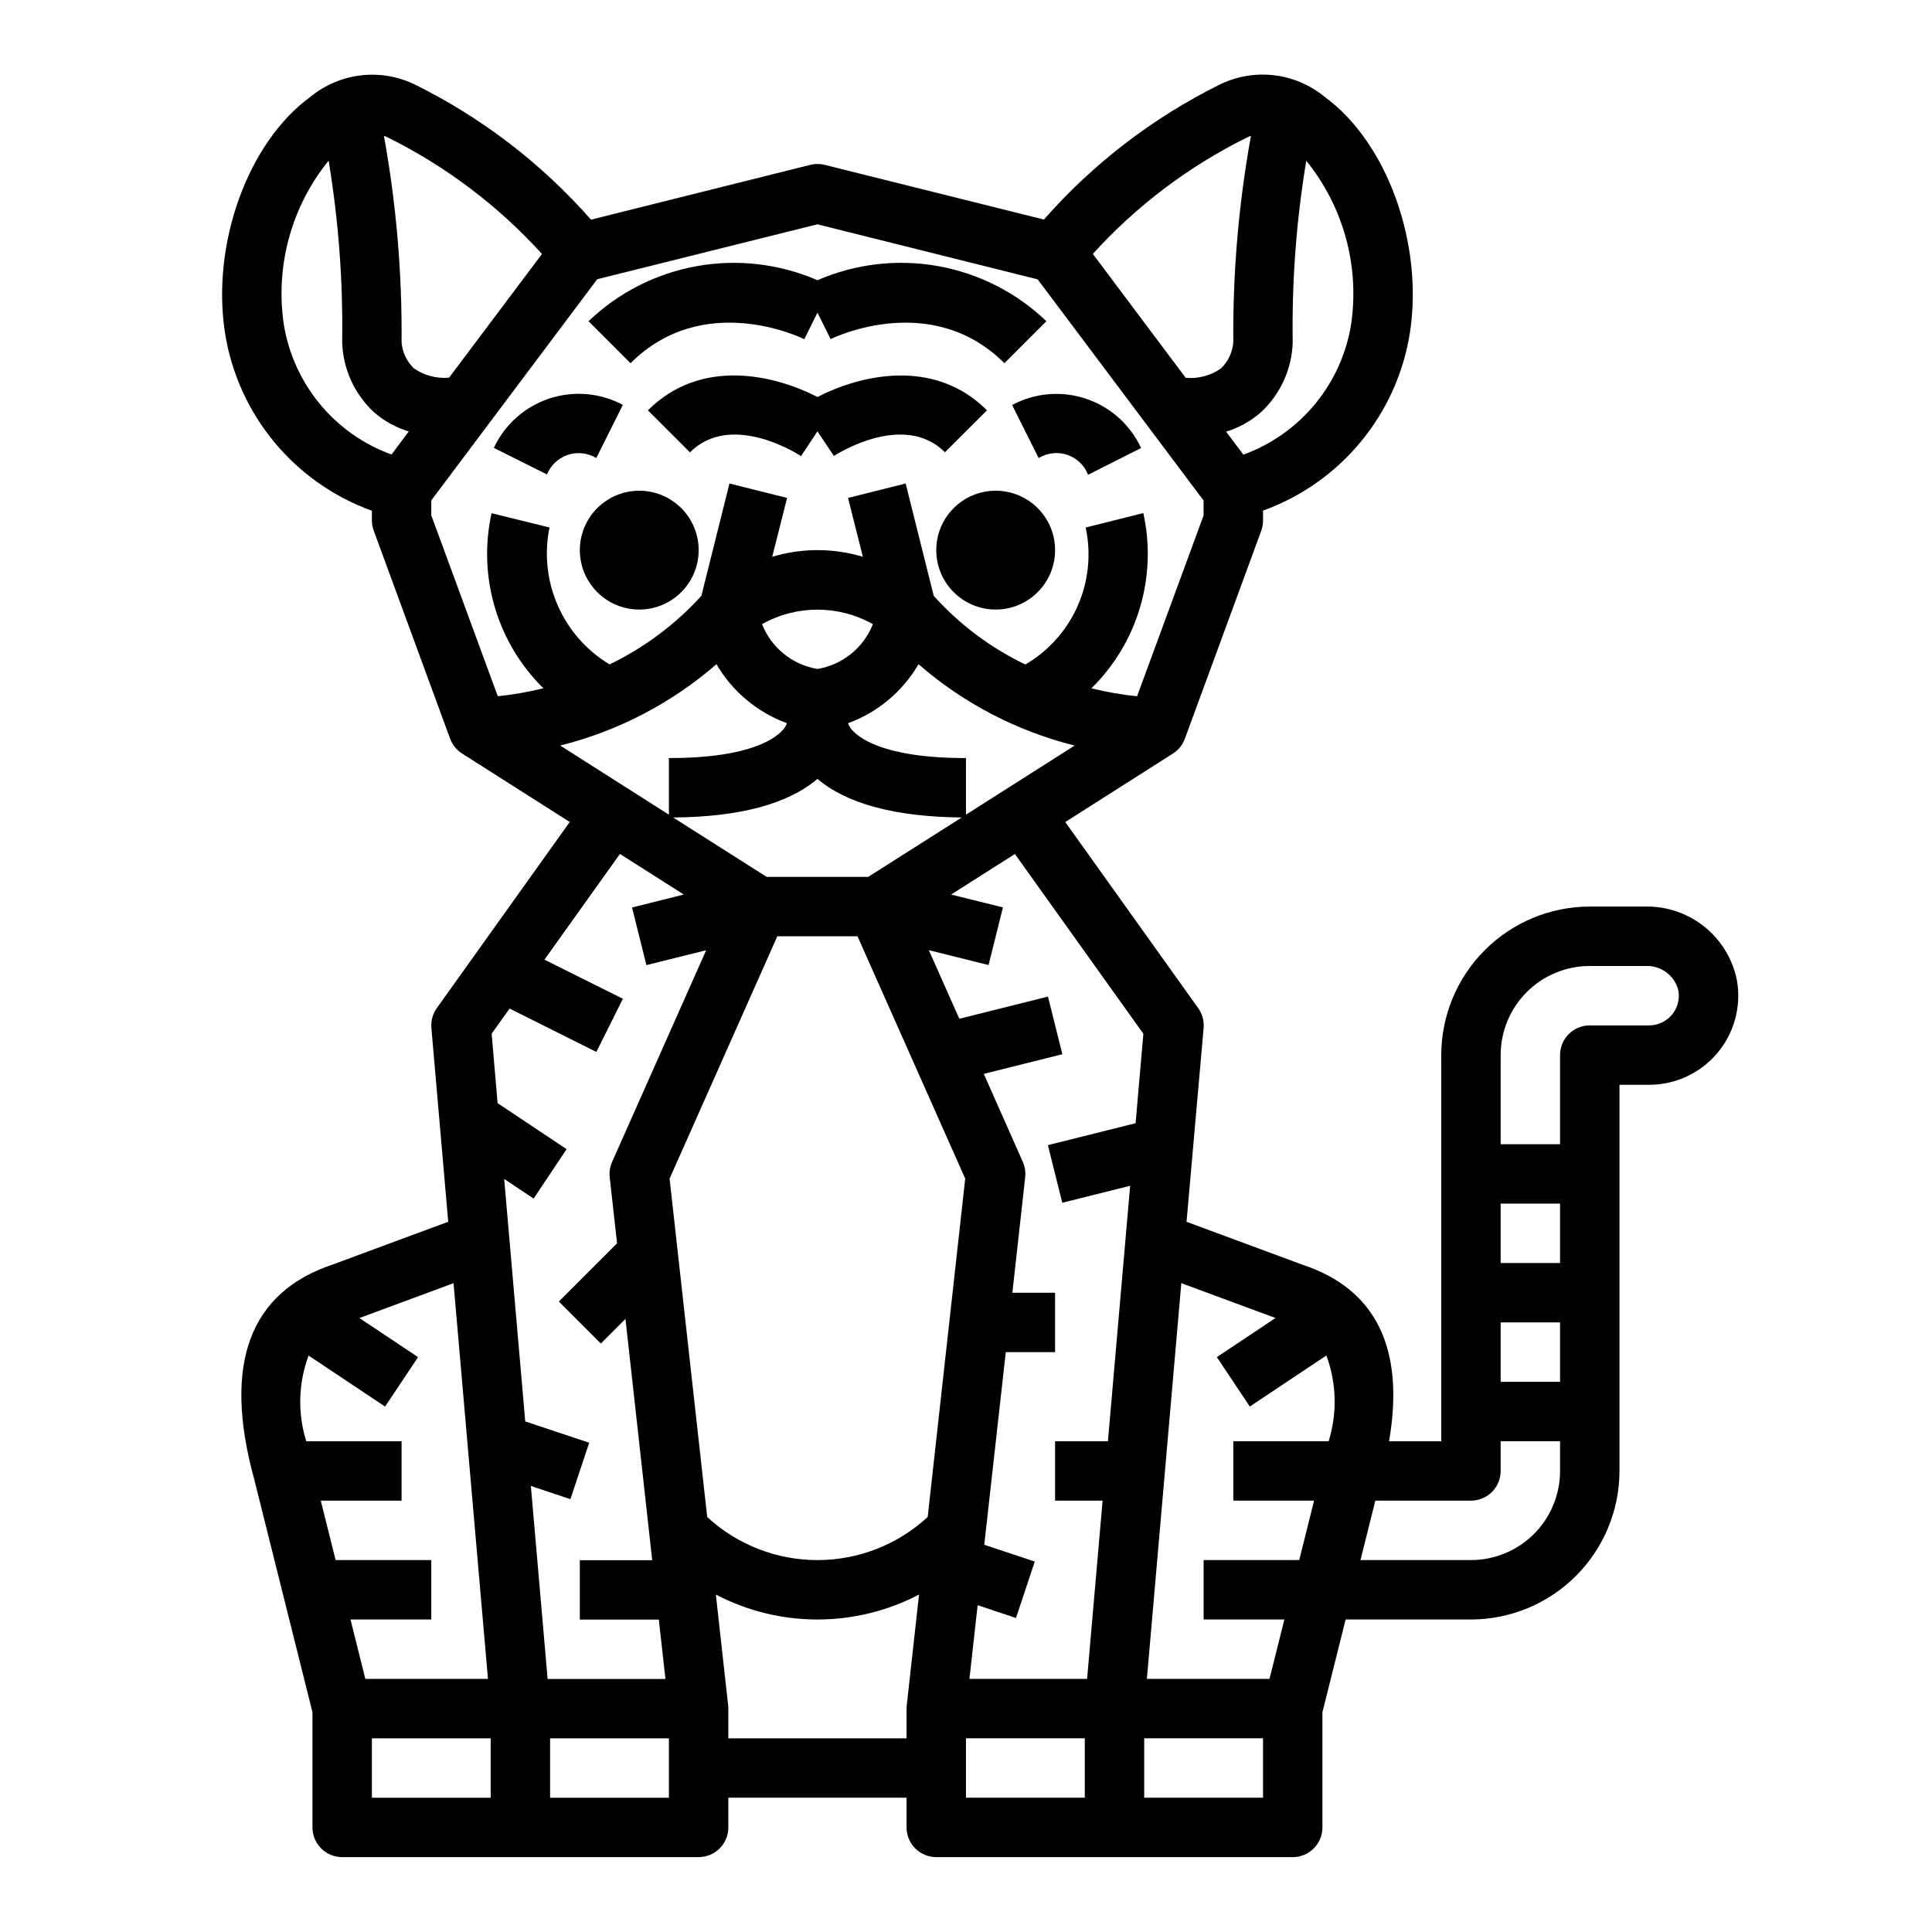
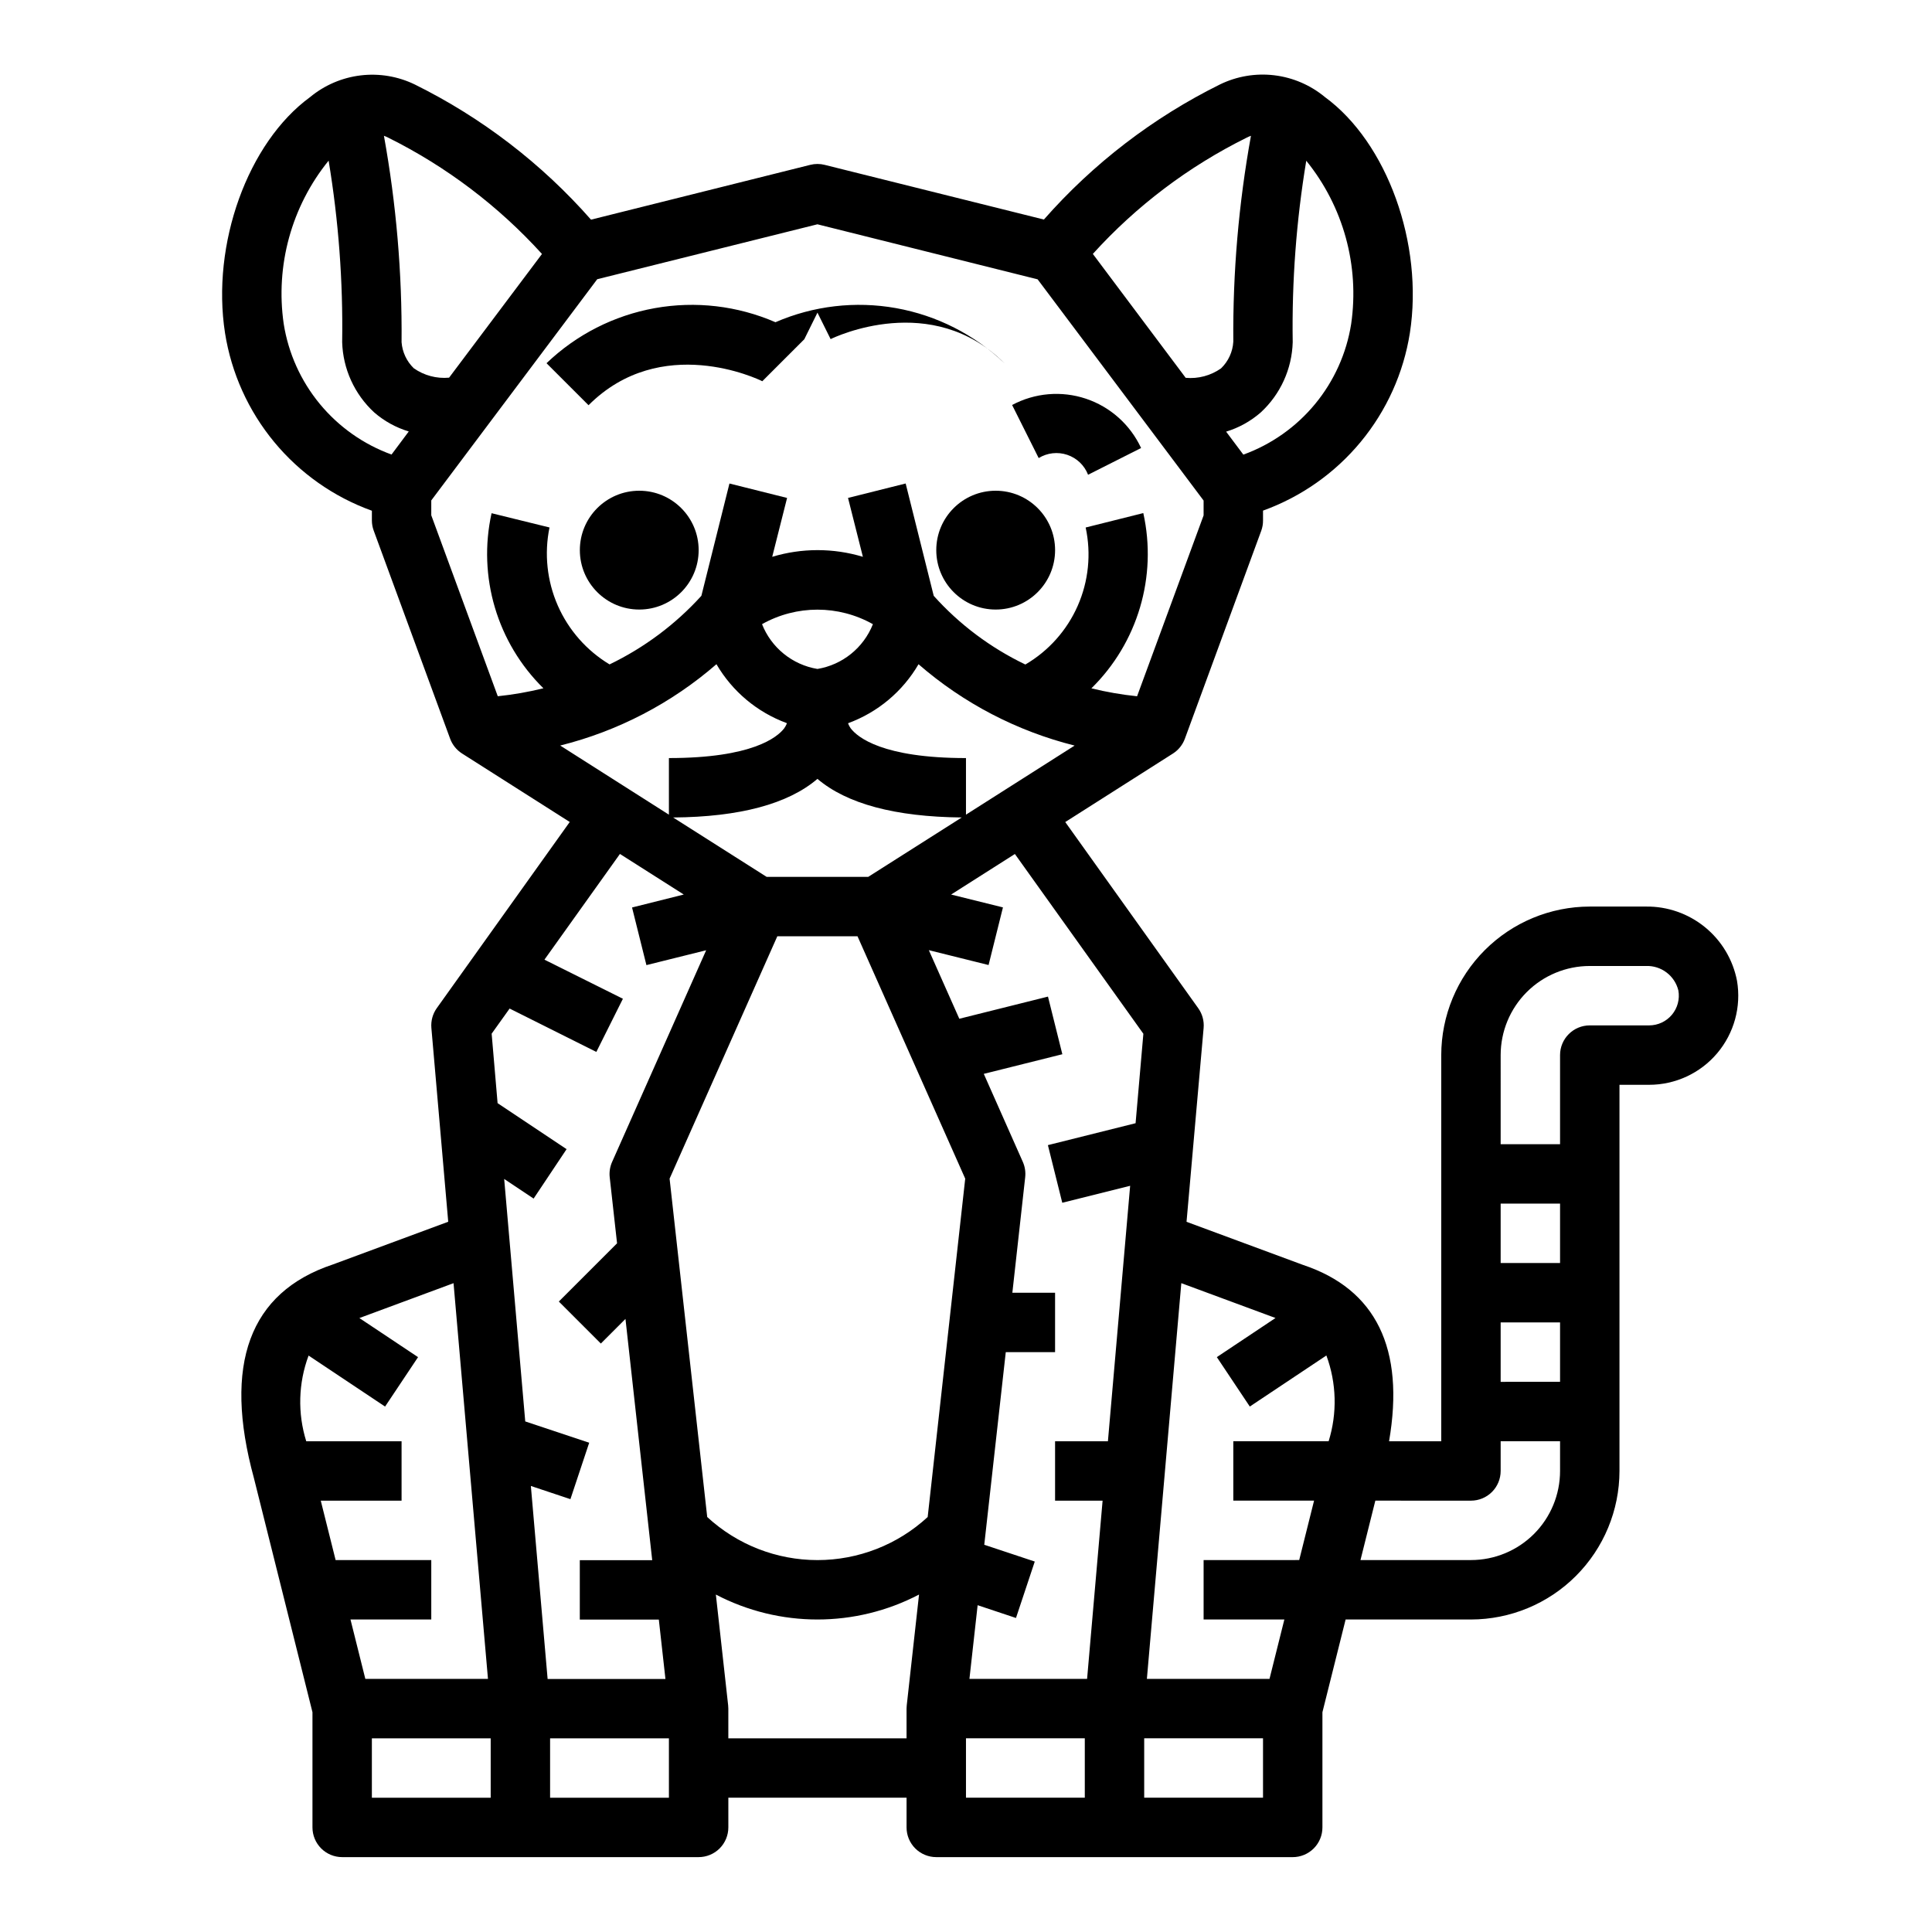
<svg xmlns="http://www.w3.org/2000/svg" fill="#000000" width="800px" height="800px" version="1.1" viewBox="144 144 512 512">
  <g>
-     <path d="m357.15 233.9 3.484-7.047 3.488 7.016c1.086-0.535 26.828-12.824 46.051 6.383l11.133-11.133v0.004c-7.918-7.586-17.902-12.664-28.695-14.598-10.793-1.93-21.918-0.633-31.977 3.734-10.059-4.367-21.18-5.664-31.973-3.731-10.793 1.934-20.777 7.008-28.695 14.594l11.133 11.133c19.215-19.219 44.965-6.922 46.051-6.356z" />
+     <path d="m357.15 233.9 3.484-7.047 3.488 7.016c1.086-0.535 26.828-12.824 46.051 6.383v0.004c-7.918-7.586-17.902-12.664-28.695-14.598-10.793-1.93-21.918-0.633-31.977 3.734-10.059-4.367-21.18-5.664-31.973-3.731-10.793 1.934-20.777 7.008-28.695 14.594l11.133 11.133c19.215-19.219 44.965-6.922 46.051-6.356z" />
    <path d="m329.15 289.79c0 8.695-7.047 15.746-15.742 15.746s-15.742-7.051-15.742-15.746c0-8.695 7.047-15.742 15.742-15.742s15.742 7.047 15.742 15.742" />
    <path d="m423.61 289.79c0 8.695-7.047 15.746-15.742 15.746-8.695 0-15.746-7.051-15.746-15.746 0-8.695 7.051-15.742 15.746-15.742 8.695 0 15.742 7.047 15.742 15.742" />
-     <path d="m302.02 265.39 7.039-14.09c-6.012-3.219-13.082-3.82-19.547-1.664-6.469 2.156-11.762 6.879-14.637 13.062l14.09 7.039 0.004-0.004c0.984-2.457 3.004-4.359 5.519-5.195 2.512-0.836 5.266-0.527 7.531 0.852z" />
-     <path d="m405.56 252.74c-14.027-14.027-33.535-9.391-44.926-3.535-11.383-5.856-30.891-10.516-44.926 3.535l11.133 11.133c10.941-10.926 28.711 0.512 29.449 1l4.344-6.57 4.359 6.535c0.18-0.117 18.367-12.035 29.426-0.984z" />
    <path d="m419.26 265.39c2.273-1.395 5.051-1.707 7.582-0.852 2.527 0.855 4.547 2.785 5.508 5.277l14.051-7.086c-2.871-6.184-8.164-10.914-14.629-13.07-6.469-2.156-13.543-1.551-19.551 1.672z" />
    <path d="m392.12 636.16h94.465c2.09 0 4.09-0.832 5.566-2.305 1.477-1.477 2.305-3.481 2.305-5.566v-30.531l6.148-24.574h33.215c10.434-0.012 20.438-4.164 27.816-11.543s11.531-17.383 11.543-27.816v-102.34h7.871c6.949-0.004 13.547-3.066 18.031-8.375 4.484-5.312 6.406-12.324 5.246-19.18-1.074-5.59-4.082-10.625-8.496-14.223-4.414-3.598-9.953-5.531-15.648-5.457h-14.875c-10.438 0.012-20.441 4.164-27.82 11.543-7.379 7.379-11.527 17.383-11.543 27.816v102.34h-13.828c4.219-24.547-3.449-40.297-22.828-46.742l-30.844-11.414 4.527-51.375c0.164-1.863-0.348-3.727-1.441-5.25l-35.227-49.316 28.559-18.168c1.453-0.934 2.559-2.316 3.148-3.938l20.238-55.105c0.316-0.871 0.473-1.793 0.465-2.723v-2.598c10.105-3.648 19.051-9.938 25.895-18.223 6.848-8.281 11.344-18.246 13.023-28.859 3.668-23.617-6.023-50.477-22.555-62.543h0.004c-3.82-3.16-8.469-5.152-13.391-5.742-4.922-0.59-9.91 0.25-14.367 2.418-17.746 8.781-33.602 20.945-46.68 35.812l-58.105-14.492c-1.25-0.316-2.559-0.316-3.809 0l-58.105 14.523c-13.078-14.863-28.934-27.031-46.68-35.812-4.457-2.168-9.445-3.008-14.367-2.418s-9.57 2.582-13.391 5.742c-16.531 12.066-26.223 38.98-22.551 62.543 1.68 10.613 6.176 20.578 13.023 28.863 6.844 8.281 15.785 14.574 25.895 18.219v2.566c0 0.926 0.164 1.848 0.488 2.715l20.238 55.105c0.59 1.621 1.695 3.004 3.148 3.938l28.559 18.16-35.227 49.324c-1.09 1.523-1.598 3.387-1.441 5.25l4.465 51.371-30.598 11.328c-22.098 7.367-29.125 26.473-20.891 56.617l15.512 62.031v30.531c0 2.086 0.832 4.09 2.309 5.566 1.477 1.473 3.477 2.305 5.566 2.305h94.461c2.09 0 4.094-0.832 5.566-2.305 1.477-1.477 2.309-3.481 2.309-5.566v-7.875h47.23v7.875c0 2.086 0.828 4.09 2.305 5.566 1.477 1.473 3.481 2.305 5.566 2.305zm149.57-212.55c0-6.262 2.488-12.27 6.918-16.699 4.426-4.426 10.434-6.914 16.699-6.914h14.879-0.004c4.047-0.156 7.644 2.559 8.605 6.492 0.406 2.293-0.219 4.644-1.711 6.43-1.496 1.785-3.699 2.816-6.027 2.82h-15.742c-4.348 0-7.875 3.523-7.875 7.871v23.617h-15.742zm0 39.359h15.742v15.742l-15.742 0.004zm0 31.488h15.742v15.742l-15.742 0.004zm-33.211 47.23 25.34 0.004c2.086 0 4.09-0.828 5.566-2.305s2.305-3.481 2.305-5.566v-7.875h15.742v7.875c0 6.262-2.488 12.27-6.914 16.699-4.43 4.426-10.438 6.914-16.699 6.914h-29.277zm-76.996 78.723h-31.488v-15.742h31.488zm25.578-136.36 24.961 9.234-15.547 10.367 8.738 13.098 20.293-13.531c2.703 7.305 2.91 15.293 0.598 22.727h-25.262v15.742h21.402l-3.938 15.742-25.336 0.004v15.742h21.402l-3.938 15.742-32.496 0.004zm-9.836 120.62h31.488v15.742h-31.488zm-0.219-186.71-2.062 23.703-23.238 5.809 3.809 15.273 17.988-4.496-5.891 67.703h-14.004v15.742h12.594l-4.109 47.23-31.18 0.004 2.172-19.531 10.164 3.387 4.977-14.957-13.383-4.449 5.699-51.039h13.066v-15.746h-11.32l3.402-30.621c0.152-1.387-0.062-2.789-0.629-4.062l-10.344-23.324 20.82-5.203-3.809-15.273-23.496 5.871-8.078-18.176 15.832 3.938 3.809-15.273-13.738-3.406 16.902-10.746zm-48.133-57.32-24.789 15.742-26.906 0.004-24.789-15.742c17.688-0.141 30.488-3.606 38.242-10.234 7.754 6.594 20.555 10.059 38.242 10.23zm-52.938-51.223c9.125-5.137 20.27-5.137 29.395 0-2.481 6.258-8.059 10.762-14.699 11.863-6.648-1.105-12.227-5.621-14.695-11.895zm54.059 50.477v-14.996c-22.113 0-28.727-5.512-30.543-7.871h-0.004c-0.262-0.383-0.48-0.789-0.66-1.215v-0.164c7.84-2.879 14.43-8.402 18.633-15.617 11.902 10.34 26.074 17.727 41.367 21.555zm78.105-106.58c5.223-4.812 8.281-11.527 8.484-18.625-0.25-16.105 0.953-32.203 3.59-48.09 9.824 12.125 14.141 27.801 11.902 43.246-1.234 7.801-4.535 15.129-9.559 21.219-5.027 6.09-11.594 10.727-19.016 13.418l-4.566-6.094v0.004c3.379-1.027 6.504-2.758 9.164-5.078zm-3.738-72.824c0.375-0.191 0.762-0.359 1.156-0.504-3.262 18-4.828 36.266-4.676 54.559-0.156 2.688-1.32 5.219-3.262 7.086-2.723 1.914-6.043 2.801-9.359 2.496l-24.605-32.836c11.531-12.727 25.355-23.176 40.746-30.801zm-226.6 83.969c-7.422-2.691-13.988-7.328-19.016-13.418-5.023-6.09-8.324-13.418-9.559-21.219-2.238-15.445 2.074-31.121 11.902-43.25 2.637 15.898 3.836 32.004 3.59 48.117 0.211 7.09 3.269 13.793 8.484 18.602 2.66 2.312 5.785 4.035 9.164 5.051zm2.66-29.77c0.156-18.344-1.41-36.656-4.676-54.703 0.395 0.145 0.781 0.312 1.156 0.504 15.375 7.648 29.188 18.102 40.73 30.816l-24.617 32.781c-3.316 0.305-6.633-0.578-9.359-2.496-1.883-1.828-3.035-4.285-3.234-6.902zm23.852 45.32v-0.004c-3.723 16.801 1.469 34.336 13.738 46.398-3.977 0.98-8.02 1.688-12.094 2.109l-17.625-47.957v-3.938l43.98-58.621 58.355-14.555 58.355 14.586 43.984 58.625v3.938l-17.629 47.93c-4.078-0.422-8.121-1.125-12.105-2.102 12.289-12.07 17.488-29.625 13.754-46.445l-15.273 3.824v0.004c1.5 6.961 0.766 14.223-2.106 20.742-2.867 6.519-7.727 11.965-13.875 15.562-9.207-4.418-17.461-10.602-24.285-18.199l-7.438-29.773-15.273 3.824 3.938 15.602v0.004c-7.836-2.363-16.191-2.363-24.027 0l3.938-15.602-15.273-3.824-7.438 29.766v-0.004c-6.867 7.566-15.129 13.738-24.332 18.176-6.082-3.66-10.879-9.113-13.73-15.613-2.848-6.5-3.613-13.727-2.188-20.676zm18.184 61.566c15.309-3.82 29.5-11.207 41.41-21.555 4.203 7.215 10.793 12.738 18.633 15.617v0.164c-0.188 0.43-0.414 0.84-0.688 1.223-1.82 2.363-8.43 7.871-30.543 7.871v15.004zm-55.574 231.61h21.41v-15.746h-25.348l-3.938-15.742h21.414v-15.746h-25.262c-2.32-7.426-2.102-15.418 0.621-22.711l20.27 13.516 8.738-13.098-15.547-10.359 24.953-9.242 9.125 104.87h-32.5zm37.156 47.23h-31.488v-15.742h31.488zm10.645-82.617 10.484 3.496 4.977-14.957-16.949-5.644-5.582-64.258 7.801 5.203 8.738-13.098-18.285-12.195-1.574-18.406 4.762-6.66 22.984 11.492 7.039-14.09-20.793-10.359 20.004-28.016 16.918 10.754-13.707 3.434 3.809 15.273 15.832-3.938-24.93 56.105v-0.004c-0.566 1.273-0.781 2.676-0.629 4.062l1.945 17.5-15.43 15.43 11.133 11.133 6.527-6.527 7.086 63.938-19.188-0.004v15.742h20.941l1.754 15.742-31.223 0.004zm36.586 82.617h-31.488v-15.742h31.488zm0.18-164.06 28.547-64.227h21.254l28.543 64.227-9.949 89.672c-7.957 7.34-18.387 11.414-29.215 11.414-10.824 0-21.254-4.074-29.211-11.414zm15.566 148.32v-7.871c0-0.309-0.047-0.867-0.047-0.867l-3.258-29.363h-0.004c16.867 8.816 36.98 8.816 53.848 0l-3.258 29.363c-0.004 0-0.051 0.559-0.051 0.867v7.871z" />
  </g>
</svg>